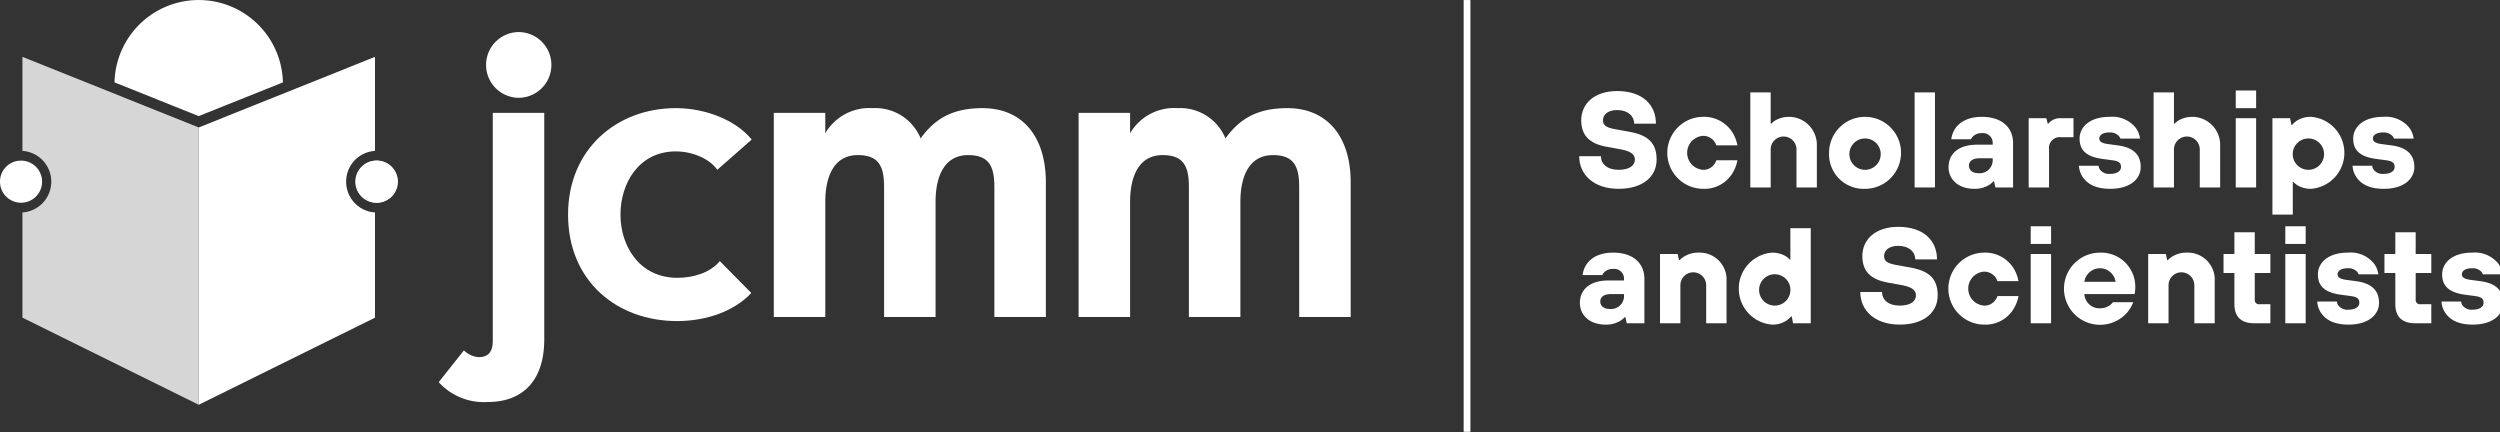
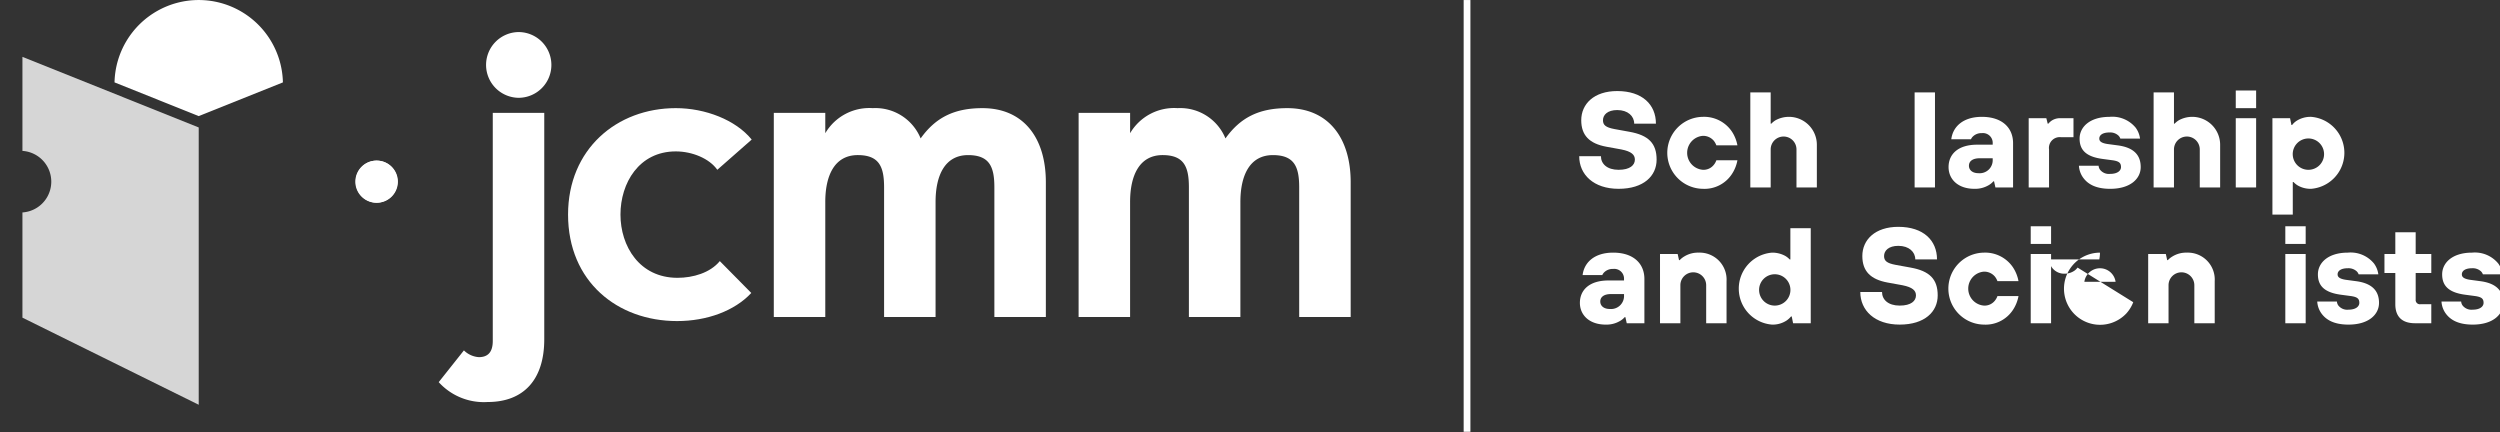
<svg xmlns="http://www.w3.org/2000/svg" width="370" height="64">
  <rect width="100%" height="100%" fill="#333333" stroke="none" />
  <rect id="backgroundrect" width="100%" height="100%" x="0" y="0" fill="none" stroke="none" />
  <defs>
    <style>.a,.b,.c{fill:#fff;}.a{fill-rule:evenodd;}.c{opacity:0.8;}</style>
  </defs>
  <title>jcmm_stipendia_vedci_LIGHT_EN</title>
  <g class="currentLayer" style="">
    <title>Layer 1</title>
    <path class="a" d="M41.87,12.194 a12.463,12.463 0 0 0 -24.92,0 l12.46,4.99 z" id="svg_1" />
-     <path class="b" d="M3.08,23.773 a3.115,3.115 0 1 1 -3.08,3.11 A3.095,3.095 0 0 1 3.08,23.773 z" id="svg_2" />
    <path class="c" d="M3.32,8.414 V22.333 a4.564,4.564 0 0 1 0,9.109 v15.572 l26.09,12.891 V18.864 z" id="svg_3" />
    <path class="b" d="M55.74,23.773 a3.115,3.115 0 1 0 3.08,3.11 A3.094,3.094 0 0 0 55.74,23.773 z" id="svg_4" />
    <path class="b" d="M55.74,23.773 a3.115,3.115 0 1 1 -3.08,3.11 A3.094,3.094 0 0 1 55.74,23.773 z" id="svg_5" />
-     <path class="b" d="M51.23,26.883 a4.549,4.549 0 0 1 4.27,-4.55 V8.414 l-26.09,10.45 v41.041 l26.09,-12.891 V31.442 A4.55,4.55 0 0 1 51.23,26.883 z" id="svg_6" />
    <path class="a" d="M64.93,56.557 l3.73,-4.699 a3.48,3.48 0 0 0 2.21,1 c1.3,0 2.06,-0.701 2.06,-2.391 V16.705 h7.62 v33.522 c0,5.95 -3.04,9.271 -8.38,9.271 A9.012,9.012 0 0 1 64.93,56.557 z" id="svg_7" />
    <path class="a" d="M114.523,16.705 h7.619 v3.01 a7.564,7.564 0 0 1 7.021,-3.71 a7.236,7.236 0 0 1 7.092,4.48 c2.209,-3.09 4.961,-4.48 9.15,-4.48 c6.02,0 9.381,4.33 9.381,10.96 v19.95 h-7.619 v-19.18 c0,-3.01 -0.692,-4.78 -3.892,-4.78 c-3.43,0 -4.811,3.01 -4.811,6.937 v17.022 h-7.619 v-19.18 c0,-3.01 -0.691,-4.78 -3.892,-4.78 c-3.431,0 -4.811,3.01 -4.811,6.937 v17.022 h-7.619 z" id="svg_8" />
    <path class="a" d="M159.636,16.705 h7.62 v3.01 a7.551,7.551 0 0 1 7.021,-3.71 a7.234,7.234 0 0 1 7.091,4.48 c2.21,-3.09 4.961,-4.48 9.151,-4.48 c6.019,0 9.381,4.33 9.381,10.96 v19.95 h-7.62 v-19.18 c0,-3.01 -0.69,-4.78 -3.892,-4.78 c-3.43,0 -4.811,3.01 -4.811,6.937 v17.022 h-7.62 v-19.18 c0,-3.01 -0.69,-4.78 -3.892,-4.78 c-3.43,0 -4.811,3.01 -4.811,6.937 v17.022 h-7.62 z" id="svg_9" />
    <path class="b" d="M71.939,9.605 a4.866,4.866 0 0 1 4.801,-4.86 a4.865,4.865 0 0 1 0,9.73 A4.869,4.869 0 0 1 71.939,9.605 z" id="svg_10" />
    <path class="b" d="M106.161,25.129 c-1.179,-1.676 -3.722,-2.721 -6.142,-2.721 c-5.459,0 -8.19,4.705 -8.19,9.348 c0,4.653 2.792,9.361 8.44,9.361 c2.293,0 4.837,-0.735 6.263,-2.474 l4.658,4.717 c-2.485,2.669 -6.58,4.158 -10.984,4.158 c-8.813,0 -16.134,-5.832 -16.134,-15.763 c0,-9.67 7.199,-15.751 15.947,-15.751 c4.343,0 8.874,1.738 11.23,4.654 z" id="svg_11" />
    <path class="b" d="M236.939,23.121 c0,1.126 0.904,2.01 2.612,2.01 s2.411,-0.703 2.411,-1.507 c0,-0.704 -0.481,-1.206 -2.009,-1.507 l-2.211,-0.402 c-2.512,-0.462 -3.718,-1.688 -3.718,-3.918 c0,-2.412 1.889,-4.321 5.325,-4.321 c3.718,0 5.728,2.01 5.728,4.823 h-3.216 c0,-1.105 -0.924,-2.01 -2.512,-2.01 c-1.427,0 -2.109,0.703 -2.109,1.508 c0,0.703 0.401,1.065 1.708,1.306 l2.21,0.401 c2.813,0.503 4.02,1.709 4.02,4.12 s-1.909,4.321 -5.627,4.321 c-3.697,0 -5.828,-2.111 -5.828,-4.824 z" id="svg_12" />
    <path class="b" d="M257.137,23.724 a5.456,5.456 0 0 1 -0.864,2.109 a4.841,4.841 0 0 1 -4.261,2.111 a5.326,5.326 0 0 1 0,-10.651 a4.96,4.96 0 0 1 4.261,2.11 a5.456,5.456 0 0 1 0.864,2.109 h-3.115 a2.461,2.461 0 0 0 -0.401,-0.703 a2.058,2.058 0 0 0 -1.608,-0.703 a2.52,2.52 0 0 0 0,5.023 a1.938,1.938 0 0 0 1.608,-0.703 a2.213,2.213 0 0 0 0.401,-0.703 z" id="svg_13" />
    <path class="b" d="M259.047,13.676 h3.014 v4.622 h0.101 a3.063,3.063 0 0 1 0.623,-0.502 a4.134,4.134 0 0 1 6.109,3.717 v6.23 h-3.015 v-5.627 a1.909,1.909 0 1 0 -3.818,0 v5.627 h-3.014 z" id="svg_14" />
-     <path class="b" d="M270.702,22.619 a5.326,5.326 0 1 1 5.325,5.326 A5.118,5.118 0 0 1 270.702,22.619 zm7.637,0 a2.319,2.319 0 1 0 -2.312,2.512 A2.317,2.317 0 0 0 278.339,22.619 z" id="svg_15" />
    <path class="b" d="M283.363,13.676 h3.014 v14.067 h-3.014 z" id="svg_16" />
    <path class="b" d="M295.12,26.839 h-0.101 a2.696,2.696 0 0 1 -0.684,0.562 a3.931,3.931 0 0 1 -2.13,0.543 c-2.411,0 -3.818,-1.407 -3.818,-3.216 c0,-1.909 1.407,-3.315 4.221,-3.315 h2.311 v-0.201 a1.444,1.444 0 0 0 -1.607,-1.508 a1.787,1.787 0 0 0 -1.286,0.463 a1.302,1.302 0 0 0 -0.321,0.441 h-2.914 c0.221,-1.828 1.708,-3.315 4.521,-3.315 c2.994,0 4.622,1.607 4.622,3.898 v6.552 h-2.612 zm-0.201,-3.417 h-1.909 c-1.125,0 -1.607,0.482 -1.607,1.105 s0.502,1.105 1.406,1.105 a1.927,1.927 0 0 0 2.11,-2.01 z" id="svg_17" />
    <path class="b" d="M300.245,17.494 h2.612 l0.201,0.805 h0.101 a2.676,2.676 0 0 1 0.422,-0.402 a2.231,2.231 0 0 1 1.387,-0.402 h1.908 v2.814 h-1.809 a1.599,1.599 0 0 0 -1.809,1.809 v5.627 H300.245 z" id="svg_18" />
    <path class="b" d="M310.594,24.528 a1.107,1.107 0 0 0 0.222,0.603 a1.669,1.669 0 0 0 1.486,0.604 c1.126,0 1.608,-0.503 1.608,-1.005 c0,-0.623 -0.302,-0.864 -1.206,-1.005 l-1.507,-0.201 c-2.432,-0.321 -3.417,-1.307 -3.417,-3.014 c0,-1.709 1.508,-3.216 4.422,-3.216 a4.467,4.467 0 0 1 3.878,1.607 a3.449,3.449 0 0 1 0.644,1.608 h-2.914 a1.175,1.175 0 0 0 -0.281,-0.443 a1.792,1.792 0 0 0 -1.326,-0.461 c-1.025,0 -1.508,0.401 -1.508,0.904 c0,0.401 0.302,0.662 1.206,0.803 l1.507,0.201 c2.331,0.302 3.416,1.387 3.416,3.216 c0,1.708 -1.507,3.216 -4.521,3.216 c-2.331,0 -3.436,-0.845 -4.039,-1.709 a3.347,3.347 0 0 1 -0.583,-1.708 z" id="svg_19" />
    <path class="b" d="M318.734,13.676 h3.014 v4.622 h0.101 a3.063,3.063 0 0 1 0.623,-0.502 a4.134,4.134 0 0 1 6.109,3.717 v6.23 h-3.015 v-5.627 a1.909,1.909 0 1 0 -3.818,0 v5.627 h-3.014 z" id="svg_20" />
    <path class="b" d="M330.893,13.394 h3.014 v2.613 h-3.014 zm0,4.1 h3.014 v10.25 h-3.014 z" id="svg_21" />
    <path class="b" d="M336.318,17.494 h2.612 l0.201,1.006 h0.101 a2.657,2.657 0 0 1 0.643,-0.604 a3.835,3.835 0 0 1 2.17,-0.603 a5.342,5.342 0 0 1 0,10.651 a3.772,3.772 0 0 1 -1.989,-0.503 a3.094,3.094 0 0 1 -0.623,-0.503 h-0.101 v4.823 h-3.014 zm7.636,5.125 a2.319,2.319 0 1 0 -2.311,2.512 A2.317,2.317 0 0 0 343.954,22.619 z" id="svg_22" />
-     <path class="b" d="M351.089,24.528 a1.107,1.107 0 0 0 0.222,0.603 a1.669,1.669 0 0 0 1.486,0.604 c1.126,0 1.608,-0.503 1.608,-1.005 c0,-0.623 -0.302,-0.864 -1.206,-1.005 l-1.507,-0.201 c-2.432,-0.321 -3.417,-1.307 -3.417,-3.014 c0,-1.709 1.508,-3.216 4.422,-3.216 a4.467,4.467 0 0 1 3.878,1.607 a3.449,3.449 0 0 1 0.644,1.608 H354.305 a1.175,1.175 0 0 0 -0.281,-0.443 a1.792,1.792 0 0 0 -1.326,-0.461 c-1.025,0 -1.508,0.401 -1.508,0.904 c0,0.401 0.302,0.662 1.206,0.803 l1.507,0.201 c2.331,0.302 3.417,1.387 3.417,3.216 c0,1.708 -1.508,3.216 -4.522,3.216 c-2.331,0 -3.436,-0.845 -4.039,-1.709 a3.347,3.347 0 0 1 -0.583,-1.708 z" id="svg_23" />
    <path class="b" d="M240.557,46.936 h-0.101 a2.676,2.676 0 0 1 -0.684,0.562 a3.922,3.922 0 0 1 -2.13,0.543 c-2.411,0 -3.818,-1.407 -3.818,-3.216 c0,-1.908 1.407,-3.315 4.221,-3.315 H240.355 v-0.201 a1.443,1.443 0 0 0 -1.607,-1.507 a1.787,1.787 0 0 0 -1.286,0.462 a1.296,1.296 0 0 0 -0.321,0.442 h-2.914 c0.221,-1.829 1.708,-3.316 4.521,-3.316 c2.994,0 4.622,1.607 4.622,3.898 v6.552 h-2.612 zm-0.201,-3.417 h-1.909 c-1.125,0 -1.607,0.482 -1.607,1.105 s0.502,1.105 1.406,1.105 a1.927,1.927 0 0 0 2.11,-2.01 z" id="svg_24" />
    <path class="b" d="M245.682,37.591 h2.612 l0.201,0.904 h0.101 a3.136,3.136 0 0 1 0.683,-0.543 a3.868,3.868 0 0 1 2.13,-0.562 a3.984,3.984 0 0 1 4.12,4.221 v6.229 h-3.015 v-5.627 a1.909,1.909 0 1 0 -3.818,0 v5.627 h-3.014 z" id="svg_25" />
    <path class="b" d="M265.176,46.835 H265.075 a3.25,3.25 0 0 1 -0.663,0.604 a3.765,3.765 0 0 1 -2.15,0.603 a5.342,5.342 0 0 1 0,-10.651 a3.966,3.966 0 0 1 1.989,0.503 a3.067,3.067 0 0 1 0.623,0.503 h0.101 v-4.623 h3.015 v14.067 h-2.613 zm-0.201,-4.119 a2.319,2.319 0 1 0 -2.312,2.512 A2.317,2.317 0 0 0 264.975,42.716 z" id="svg_26" />
    <path class="b" d="M278.54,43.218 c0,1.125 0.904,2.01 2.612,2.01 s2.411,-0.703 2.411,-1.508 c0,-0.703 -0.482,-1.205 -2.009,-1.507 l-2.211,-0.401 c-2.512,-0.463 -3.718,-1.689 -3.718,-3.919 c0,-2.411 1.889,-4.321 5.325,-4.321 c3.718,0 5.728,2.01 5.728,4.824 h-3.216 c0,-1.105 -0.924,-2.01 -2.512,-2.01 c-1.427,0 -2.109,0.703 -2.109,1.507 c0,0.703 0.401,1.065 1.708,1.306 l2.21,0.402 c2.813,0.502 4.02,1.708 4.02,4.119 s-1.909,4.321 -5.627,4.321 c-3.697,0 -5.828,-2.11 -5.828,-4.823 z" id="svg_27" />
    <path class="b" d="M298.737,43.822 a5.456,5.456 0 0 1 -0.864,2.109 a4.842,4.842 0 0 1 -4.261,2.11 a5.326,5.326 0 0 1 0,-10.651 a4.962,4.962 0 0 1 4.261,2.11 a5.454,5.454 0 0 1 0.864,2.11 H295.622 a2.448,2.448 0 0 0 -0.401,-0.703 a2.058,2.058 0 0 0 -1.608,-0.703 a2.52,2.52 0 0 0 0,5.023 a1.94,1.94 0 0 0 1.608,-0.703 a2.224,2.224 0 0 0 0.401,-0.703 z" id="svg_28" />
    <path class="b" d="M300.546,33.492 h3.014 V36.105 h-3.014 zm0,4.1 h3.014 v10.249 h-3.014 z" id="svg_29" />
-     <path class="b" d="M315.719,44.726 a5.276,5.276 0 0 1 -1.024,1.668 a5.34,5.34 0 1 1 -3.899,-9.004 a5.046,5.046 0 0 1 5.226,5.125 a4.935,4.935 0 0 1 -0.061,0.764 l-0.04,0.24 h-7.436 a2.235,2.235 0 0 0 2.311,2.111 a2.516,2.516 0 0 0 1.447,-0.443 a2.028,2.028 0 0 0 0.462,-0.461 zm-2.612,-3.016 a2.334,2.334 0 0 0 -4.622,0 z" id="svg_30" />
+     <path class="b" d="M315.719,44.726 a5.276,5.276 0 0 1 -1.024,1.668 a5.34,5.34 0 1 1 -3.899,-9.004 a4.935,4.935 0 0 1 -0.061,0.764 l-0.04,0.24 h-7.436 a2.235,2.235 0 0 0 2.311,2.111 a2.516,2.516 0 0 0 1.447,-0.443 a2.028,2.028 0 0 0 0.462,-0.461 zm-2.612,-3.016 a2.334,2.334 0 0 0 -4.622,0 z" id="svg_30" />
    <path class="b" d="M317.93,37.591 h2.612 l0.201,0.904 h0.101 a3.136,3.136 0 0 1 0.683,-0.543 a3.868,3.868 0 0 1 2.13,-0.562 a3.984,3.984 0 0 1 4.12,4.221 v6.229 h-3.015 v-5.627 a1.909,1.909 0 1 0 -3.818,0 v5.627 h-3.014 z" id="svg_31" />
-     <path class="b" d="M330.691,40.405 h-1.608 v-2.813 h1.608 V34.376 H333.705 v3.215 h2.312 v2.813 H333.705 v3.919 a0.627,0.627 0 0 0 0.704,0.703 h1.607 v2.813 h-2.412 c-1.929,0 -2.913,-0.985 -2.913,-2.813 z" id="svg_32" />
    <path class="b" d="M338.227,33.492 h3.014 V36.105 h-3.014 zm0,4.1 h3.014 v10.249 h-3.014 z" id="svg_33" />
    <path class="b" d="M345.864,44.624 a1.113,1.113 0 0 0 0.222,0.604 a1.672,1.672 0 0 0 1.486,0.603 c1.126,0 1.608,-0.503 1.608,-1.005 c0,-0.623 -0.302,-0.863 -1.206,-1.004 l-1.507,-0.201 c-2.432,-0.322 -3.417,-1.307 -3.417,-3.015 s1.508,-3.216 4.422,-3.216 a4.47,4.47 0 0 1 3.878,1.607 a3.458,3.458 0 0 1 0.644,1.608 H349.08 a1.179,1.179 0 0 0 -0.281,-0.442 a1.792,1.792 0 0 0 -1.326,-0.462 c-1.025,0 -1.508,0.401 -1.508,0.904 c0,0.401 0.302,0.663 1.206,0.804 l1.507,0.201 c2.331,0.301 3.417,1.387 3.417,3.215 c0,1.709 -1.508,3.216 -4.522,3.216 c-2.331,0 -3.436,-0.845 -4.039,-1.708 a3.354,3.354 0 0 1 -0.583,-1.709 z" id="svg_34" />
    <path class="b" d="M354.507,40.405 h-1.608 v-2.813 h1.608 V34.376 h3.014 v3.215 h2.312 v2.813 h-2.312 v3.919 a0.627,0.627 0 0 0 0.704,0.703 h1.607 v2.813 h-2.412 c-1.929,0 -2.913,-0.985 -2.913,-2.813 z" id="svg_35" />
    <path class="b" d="M364.253,44.624 a1.113,1.113 0 0 0 0.222,0.604 a1.672,1.672 0 0 0 1.486,0.603 c1.126,0 1.608,-0.503 1.608,-1.005 c0,-0.623 -0.302,-0.863 -1.206,-1.004 l-1.507,-0.201 c-2.432,-0.322 -3.417,-1.307 -3.417,-3.015 s1.508,-3.216 4.422,-3.216 a4.47,4.47 0 0 1 3.878,1.607 a3.458,3.458 0 0 1 0.644,1.608 h-2.914 a1.179,1.179 0 0 0 -0.281,-0.442 a1.792,1.792 0 0 0 -1.326,-0.462 c-1.025,0 -1.508,0.401 -1.508,0.904 c0,0.401 0.302,0.663 1.206,0.804 l1.507,0.201 c2.331,0.301 3.417,1.387 3.417,3.215 c0,1.709 -1.508,3.216 -4.522,3.216 c-2.331,0 -3.436,-0.845 -4.039,-1.708 a3.354,3.354 0 0 1 -0.583,-1.709 z" id="svg_36" />
    <rect class="b" x="216.621" y="0.004" width="1" height="63.9" id="svg_37" />
  </g>
</svg>